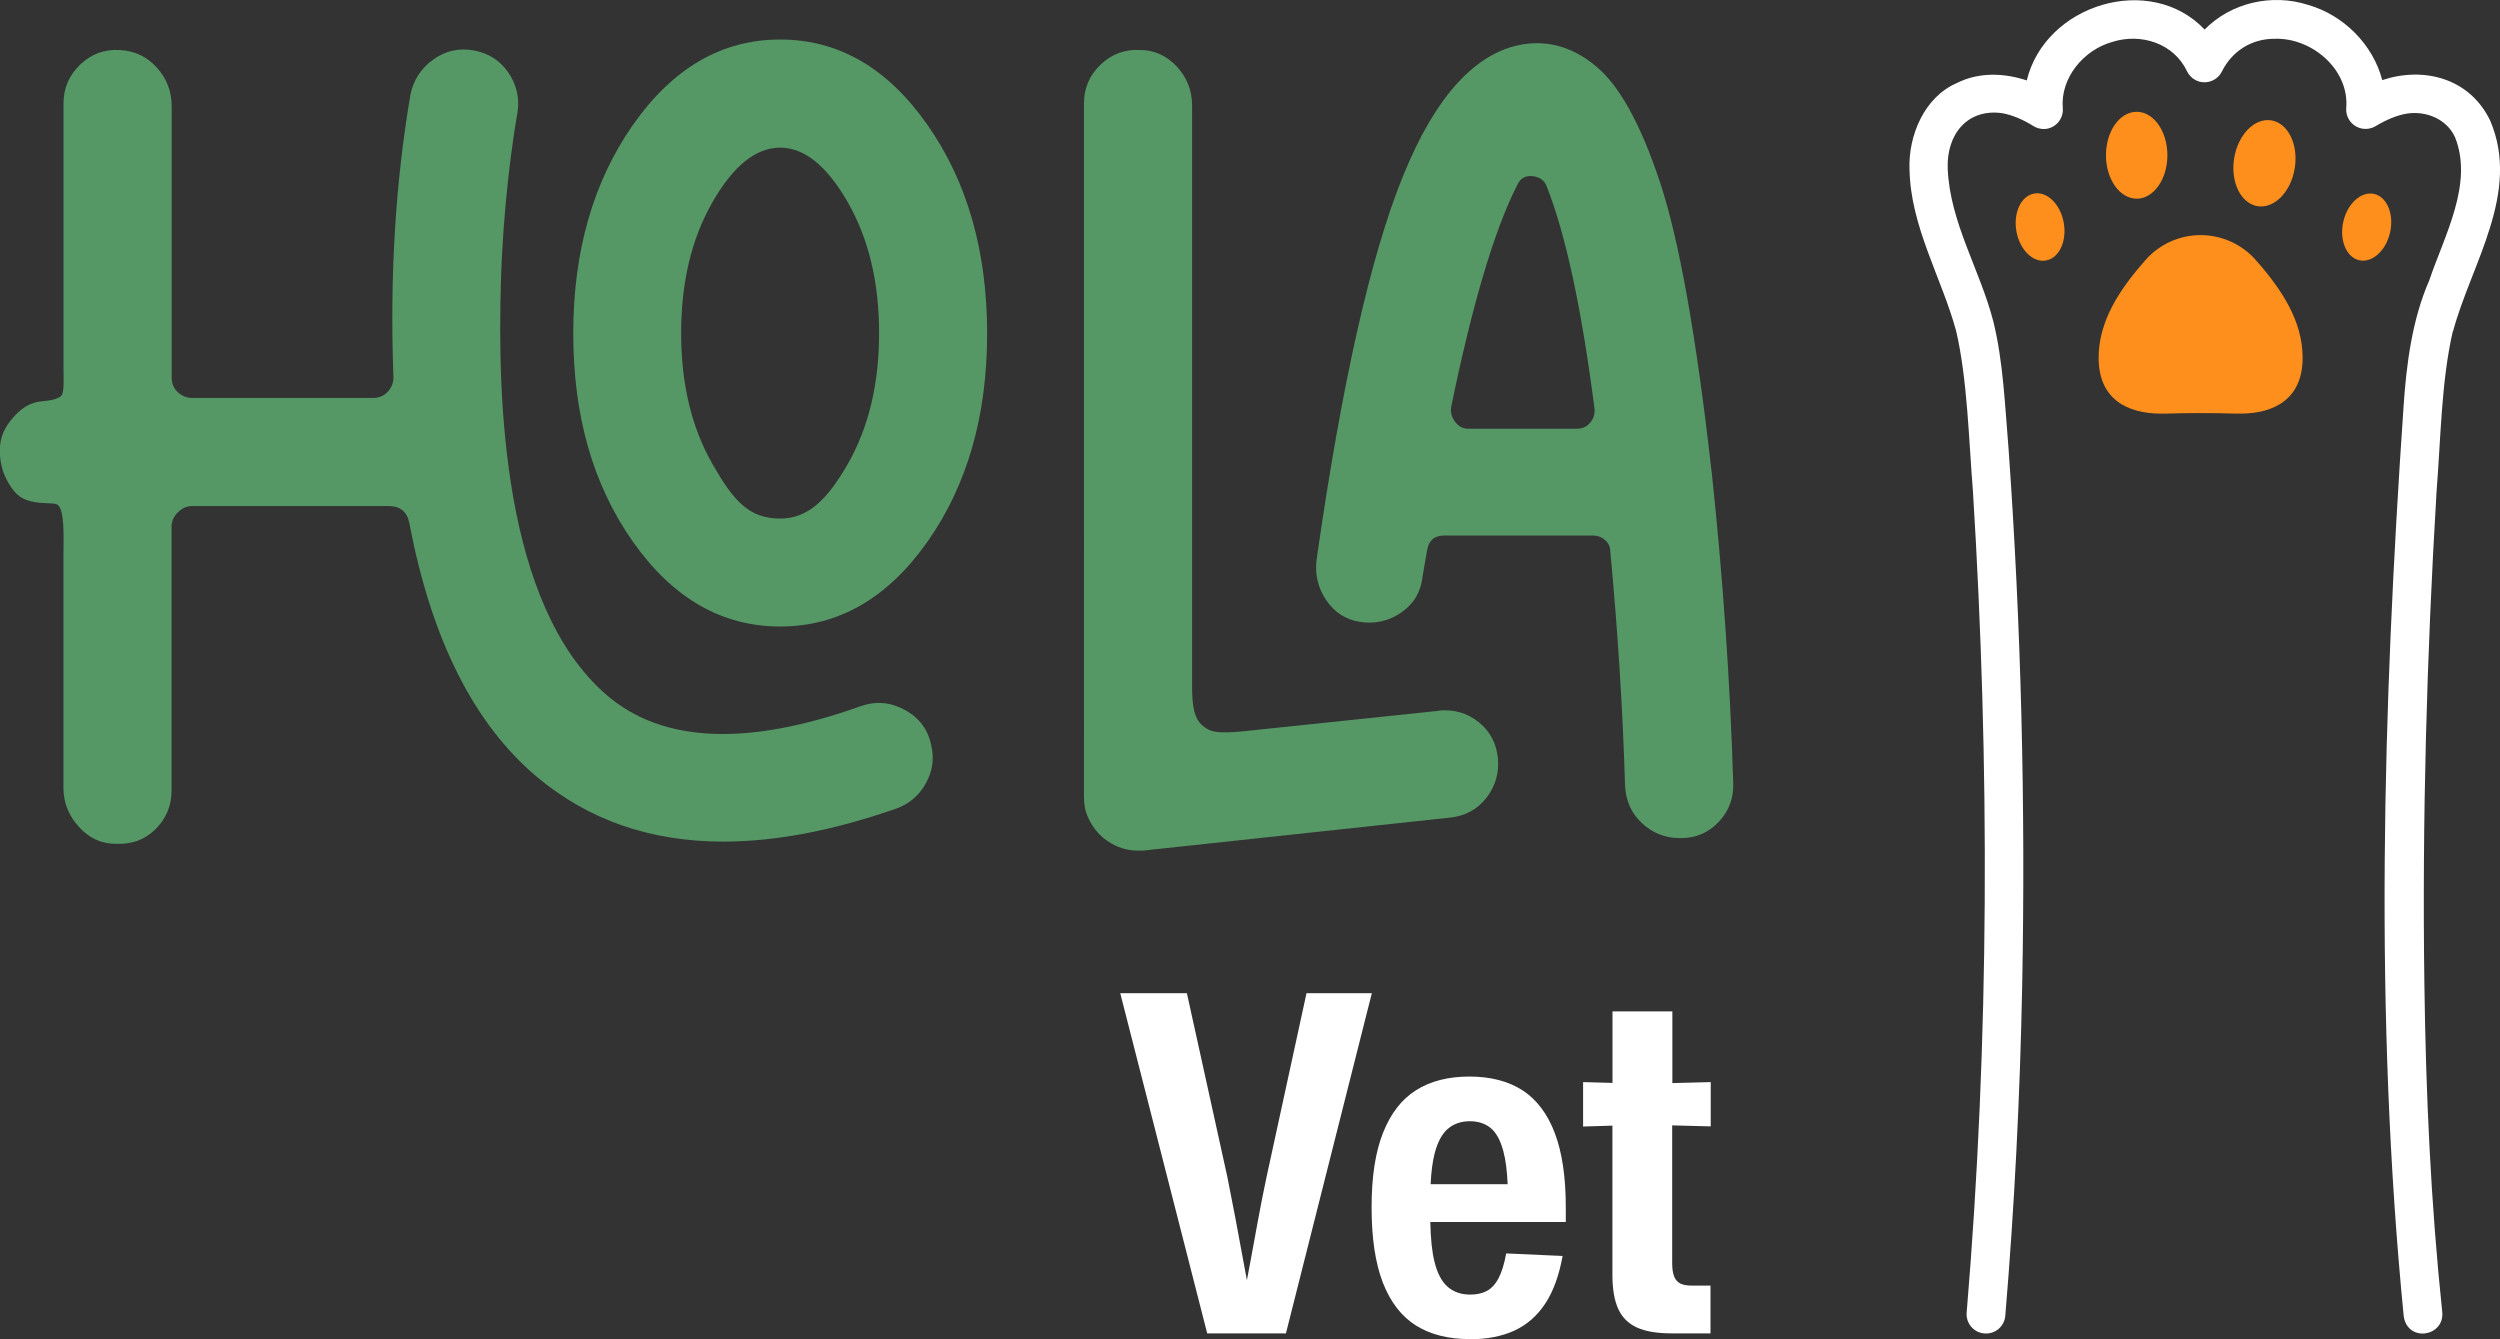
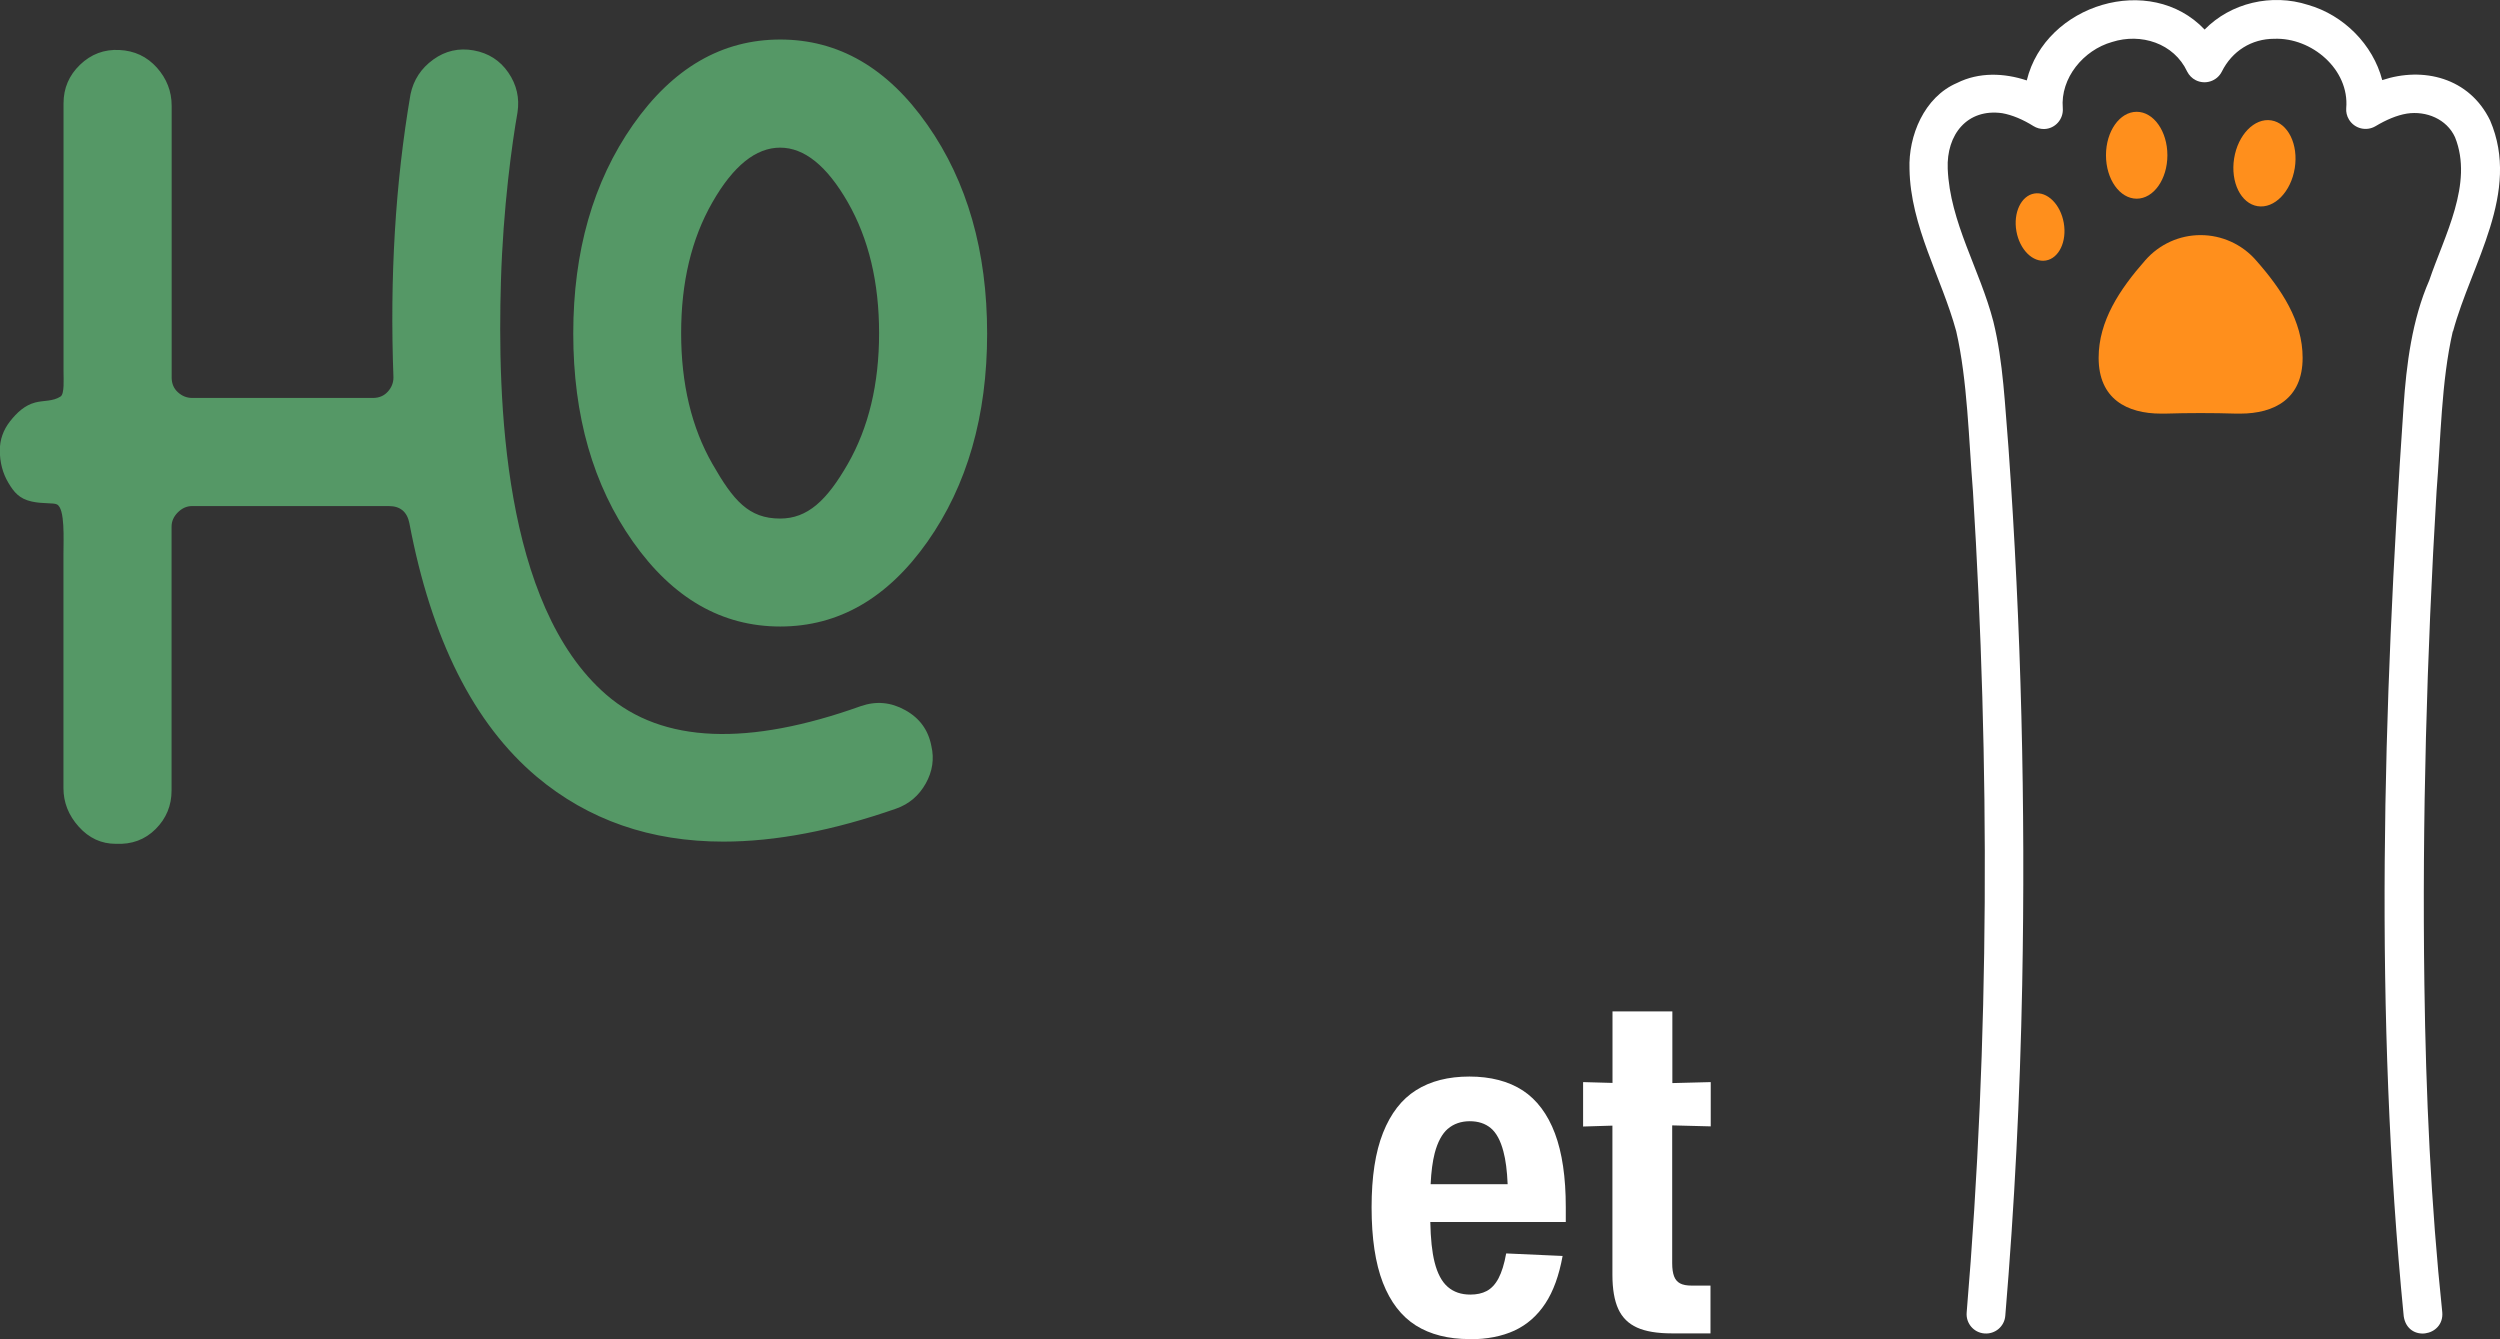
<svg xmlns="http://www.w3.org/2000/svg" id="Capa_2" data-name="Capa 2" viewBox="0 0 306.14 164">
  <rect x="0" y="0" width="306.14" height="164" fill="#333333" stroke="none" />
  <defs>
    <style>
      .cls-1 {
        fill: #fff;
      }

      .cls-2 {
        fill: #ff8f1c;
      }

      .cls-3 {
        fill: #559866;
      }
    </style>
  </defs>
  <g id="Capa_1-2" data-name="Capa 1">
    <g>
      <g>
-         <path class="cls-1" d="M159.99,121.62l-4.9,22.54c-.37,1.77-.72,3.5-1.03,5.21-.31,1.71-.62,3.38-.92,5.01-.15.79-.3,1.59-.45,2.39-.15-.82-.31-1.66-.46-2.48-.3-1.67-.62-3.35-.93-5.02-.32-1.67-.65-3.38-1-5.13l-4.96-22.52h-8.16l10.65,41.66h0s9.64,0,9.64,0l10.52-41.66h-8Z" />
        <path class="cls-1" d="M186.48,133.54c-1.74-1.14-3.96-1.71-6.54-1.71s-4.76.55-6.53,1.67c-1.77,1.11-3.11,2.85-4.05,5.22-.94,2.37-1.4,5.38-1.4,9.14s.46,6.83,1.38,9.21c.93,2.38,2.27,4.12,4.04,5.24,1.77,1.11,3.97,1.67,6.59,1.67l.02.02c2.11,0,3.94-.36,5.48-1.07,1.54-.72,2.79-1.83,3.77-3.32.98-1.49,1.68-3.43,2.11-5.81l-6.91-.31c-.23,1.3-.55,2.31-.94,3.05s-.88,1.25-1.44,1.55c-.57.3-1.23.44-2.01.44-1.12,0-2.03-.31-2.76-.94-.73-.63-1.27-1.64-1.62-3.04-.31-1.23-.48-2.86-.52-4.91h16.59v-1.83c0-3.65-.44-6.65-1.33-9.02-.89-2.36-2.21-4.12-3.94-5.26ZM177.3,138.23c.71-.62,1.64-.93,2.68-.93s1.9.28,2.58.85c.68.57,1.19,1.52,1.54,2.85.28,1.03.45,2.37.52,4.01h-9.43c.07-1.53.24-2.8.5-3.81.36-1.36.9-2.36,1.6-2.97Z" />
        <path class="cls-1" d="M209.49,137.95v-5.44l-4.7.12v-8.78h-7.33v8.76l-3.6-.1v5.44h0l3.59-.11v18.25c0,1.76.24,3.17.72,4.21.48,1.04,1.25,1.8,2.3,2.27,1.04.47,2.46.71,4.25.71h0s4.74,0,4.74,0v-5.85h-2.3c-.61,0-1.08-.09-1.42-.27-.34-.18-.59-.47-.74-.87-.15-.4-.23-.93-.23-1.6v-16.88l4.7.12Z" />
      </g>
      <g>
        <path class="cls-3" d="M105.42,86.47c1.86-.65,3.67-.49,5.43.49,1.76.97,2.83,2.44,3.2,4.39.37,1.58.14,3.11-.69,4.6-.84,1.49-2.04,2.51-3.62,3.07-7.71,2.69-14.77,4.04-21.17,4.04-8.92,0-16.53-2.65-22.84-7.94-7.71-6.5-12.91-16.85-15.6-31.06-.28-1.39-1.12-2.09-2.51-2.09h-24.1c-.65,0-1.23.26-1.74.77s-.77,1.09-.77,1.74v32.31c0,1.86-.65,3.43-1.95,4.73-1.3,1.3-2.92,1.9-4.88,1.81-1.76,0-3.27-.69-4.53-2.09-1.25-1.39-1.88-2.97-1.88-4.73v-28.55c0-1.95.21-5.67-.79-6.19-.44-.23-1.71-.05-3.11-.36-1.49-.33-2.16-1.13-2.85-2.3-.69-1.16-1.04-2.49-1.04-3.97,0-1.3.42-2.49,1.25-3.55.84-1.07,1.81-1.97,3.07-2.3,1.05-.28,2.16-.11,3.12-.74.49-.31.36-2.19.36-3.03V12.66c0-1.86.67-3.43,2.02-4.73,1.35-1.3,2.95-1.9,4.81-1.81,1.86.09,3.39.81,4.6,2.16,1.2,1.35,1.81,2.9,1.81,4.66v33.29c0,.74.26,1.35.77,1.81.51.46,1.09.69,1.74.69h22.15c.74,0,1.35-.26,1.81-.77.46-.51.69-1.09.69-1.74-.46-12.26.23-23.82,2.09-34.68.37-1.76,1.3-3.18,2.79-4.25,1.48-1.07,3.13-1.44,4.94-1.12,1.81.33,3.23,1.23,4.25,2.72,1.02,1.49,1.39,3.11,1.12,4.88-.66,3.74-1.76,11.58-2.03,20.72-.42,14.34.21,39.58,12.9,50.58,6.92,6,17.45,6.31,31.2,1.39h0ZM113.57,66.34c-4.88,6.92-10.89,10.38-18.03,10.38s-13.16-3.46-18.03-10.38c-4.88-6.92-7.31-15.41-7.31-25.49s2.44-18.59,7.31-25.56c4.88-6.96,10.89-10.45,18.03-10.45s13.16,3.48,18.03,10.45c4.88,6.96,7.31,15.48,7.31,25.56s-2.44,18.57-7.31,25.49ZM103.82,24.77c-2.56-4.46-5.32-6.69-8.29-6.69s-5.74,2.23-8.29,6.69c-2.56,4.46-3.83,9.79-3.83,16.02s1.28,11.56,3.83,16.02c2.55,4.46,4.43,6.69,8.29,6.69,3.38,0,5.73-2.23,8.29-6.69,2.55-4.46,3.83-9.79,3.83-16.02s-1.28-11.56-3.83-16.02Z" />
-         <path class="cls-3" d="M176.17,87.02c1.86-.18,3.48.28,4.88,1.39s2.18,2.57,2.37,4.39c.18,1.81-.28,3.43-1.39,4.88-1.12,1.44-2.6,2.25-4.46,2.44l-37.6,4.04h-.69c-1.3,0-2.53-.4-3.69-1.19-1.16-.79-2.02-1.93-2.57-3.41-.19-.56-.28-1.25-.28-2.09V12.66c0-1.86.67-3.43,2.02-4.73,1.35-1.3,2.95-1.9,4.81-1.81,1.76,0,3.27.68,4.53,2.02,1.25,1.35,1.88,2.95,1.88,4.81v71.03c-.02,2.66.34,4.02,1.19,4.79.92.85,1.76,1.1,5.08.78l23.95-2.51h0ZM209.59,57.64c1.39,13,2.27,25.72,2.65,38.16.09,1.86-.49,3.46-1.74,4.81s-2.81,2.02-4.67,2.02h-.14c-1.76,0-3.3-.61-4.6-1.81s-2-2.73-2.09-4.6c-.28-9.28-.88-18.85-1.81-28.69,0-.56-.21-1.02-.63-1.39-.42-.37-.91-.56-1.47-.56h-18.24c-1.2,0-1.9.61-2.09,1.81-.19,1.02-.37,2.09-.56,3.2-.19,1.86-1.04,3.32-2.57,4.39-1.53,1.07-3.23,1.46-5.08,1.18-1.77-.28-3.16-1.18-4.18-2.72-1.02-1.53-1.39-3.23-1.12-5.08,3.07-21.45,6.59-37.06,10.58-46.86,3.99-9.79,8.91-15.16,14.77-16.09,3.16-.46,6.08.42,8.77,2.65,2.88,2.32,5.5,7.04,7.87,14.14,2.37,7.1,4.48,18.92,6.34,35.45h0ZM193.16,52.49c.65,0,1.19-.26,1.6-.77s.58-1.09.49-1.74c-1.58-12.26-3.53-21.31-5.85-27.16-.28-.74-.86-1.16-1.74-1.25-.88-.09-1.51.28-1.88,1.12-2.79,5.48-5.48,14.53-8.08,27.16-.09.65.07,1.25.49,1.81s.95.84,1.6.84h13.37,0Z" />
      </g>
      <path class="cls-1" d="M300.39,40.57c2.24-8.31,8.33-16.98,4.54-25.82-2.56-5.27-8.23-6.6-13.21-4.94-1.13-4.35-4.73-7.97-9.08-9.21-4.47-1.44-9.49-.24-12.67,3.02-6.65-7.02-19.51-3.11-21.78,6.23-2.76-.92-5.86-1.04-8.54.31-4.03,1.72-5.97,6.49-5.82,10.53.11,7.04,3.93,13.29,5.72,19.87,1.38,5.97,1.54,13.38,2.05,19.62,2.07,33.47,2.03,67.13-.77,100.55-.11,1.31.86,2.46,2.17,2.56,1.31.11,2.46-.86,2.56-2.17,1.13-13.48,1.81-26.98,2.07-40.49.42-21.94-.12-43.92-1.68-65.81-.43-5.04-.63-10.49-1.85-15.44-1.64-6.35-5.33-12.17-5.59-18.72-.17-4.17,2.38-7.4,6.67-6.8,1.24.22,2.57.79,3.83,1.58.39.24.84.37,1.32.36,1.35-.04,2.38-1.22,2.27-2.56-.31-3.68,2.53-7.11,6.04-8.1,3.51-1.12,7.56.13,9.2,3.64.22.43.58.81,1.04,1.04,1.17.59,2.6.12,3.19-1.04,1.26-2.54,3.66-4.03,6.42-4.03,4.6-.18,9.22,3.76,8.82,8.49-.04.47.07.96.33,1.39.68,1.13,2.13,1.49,3.26.82,1.27-.76,2.6-1.34,3.84-1.54,2.36-.36,4.87.66,5.89,2.89,2.29,5.68-1.31,12.07-3.16,17.55-2.09,4.77-2.8,10.29-3.14,15.44-2.54,37.08-3.62,74.34.02,111.4.49,3.23,4.98,2.5,4.72-.5-1.4-13.29-2.01-26.7-2.19-40.12-.28-20.12.29-40.29,1.49-60.38.52-6.43.57-13.44,1.99-19.62h.02Z" />
      <path class="cls-2" d="M252.72,27.29c.4,2.27-.58,4.33-2.18,4.61-1.6.28-3.22-1.32-3.62-3.59s.58-4.33,2.18-4.61c1.6-.28,3.22,1.32,3.62,3.59Z" />
-       <path class="cls-2" d="M286.95,27.16c-.5,2.24.37,4.35,1.95,4.71,1.58.36,3.28-1.17,3.78-3.41s-.37-4.35-1.95-4.71c-1.58-.36-3.28,1.17-3.78,3.41Z" />
      <ellipse class="cls-2" cx="261.65" cy="19.01" rx="3.76" ry="5.32" />
      <ellipse class="cls-2" cx="277.3" cy="19.99" rx="5.32" ry="3.76" transform="translate(214.03 290.72) rotate(-80.97)" />
      <path class="cls-2" d="M276.23,31.84c-1.71-1.94-4.17-3.05-6.76-3.05s-5.04,1.12-6.75,3.06c-3.17,3.6-5.73,7.46-5.73,11.97,0,5.02,3.45,6.83,7.65,6.83.16,0,.33,0,.49,0,2.87-.09,5.84-.09,8.7,0,.17,0,.33,0,.49,0,4.21,0,7.65-1.82,7.65-6.83,0-4.51-2.56-8.38-5.74-11.98h0Z" />
    </g>
  </g>
</svg>